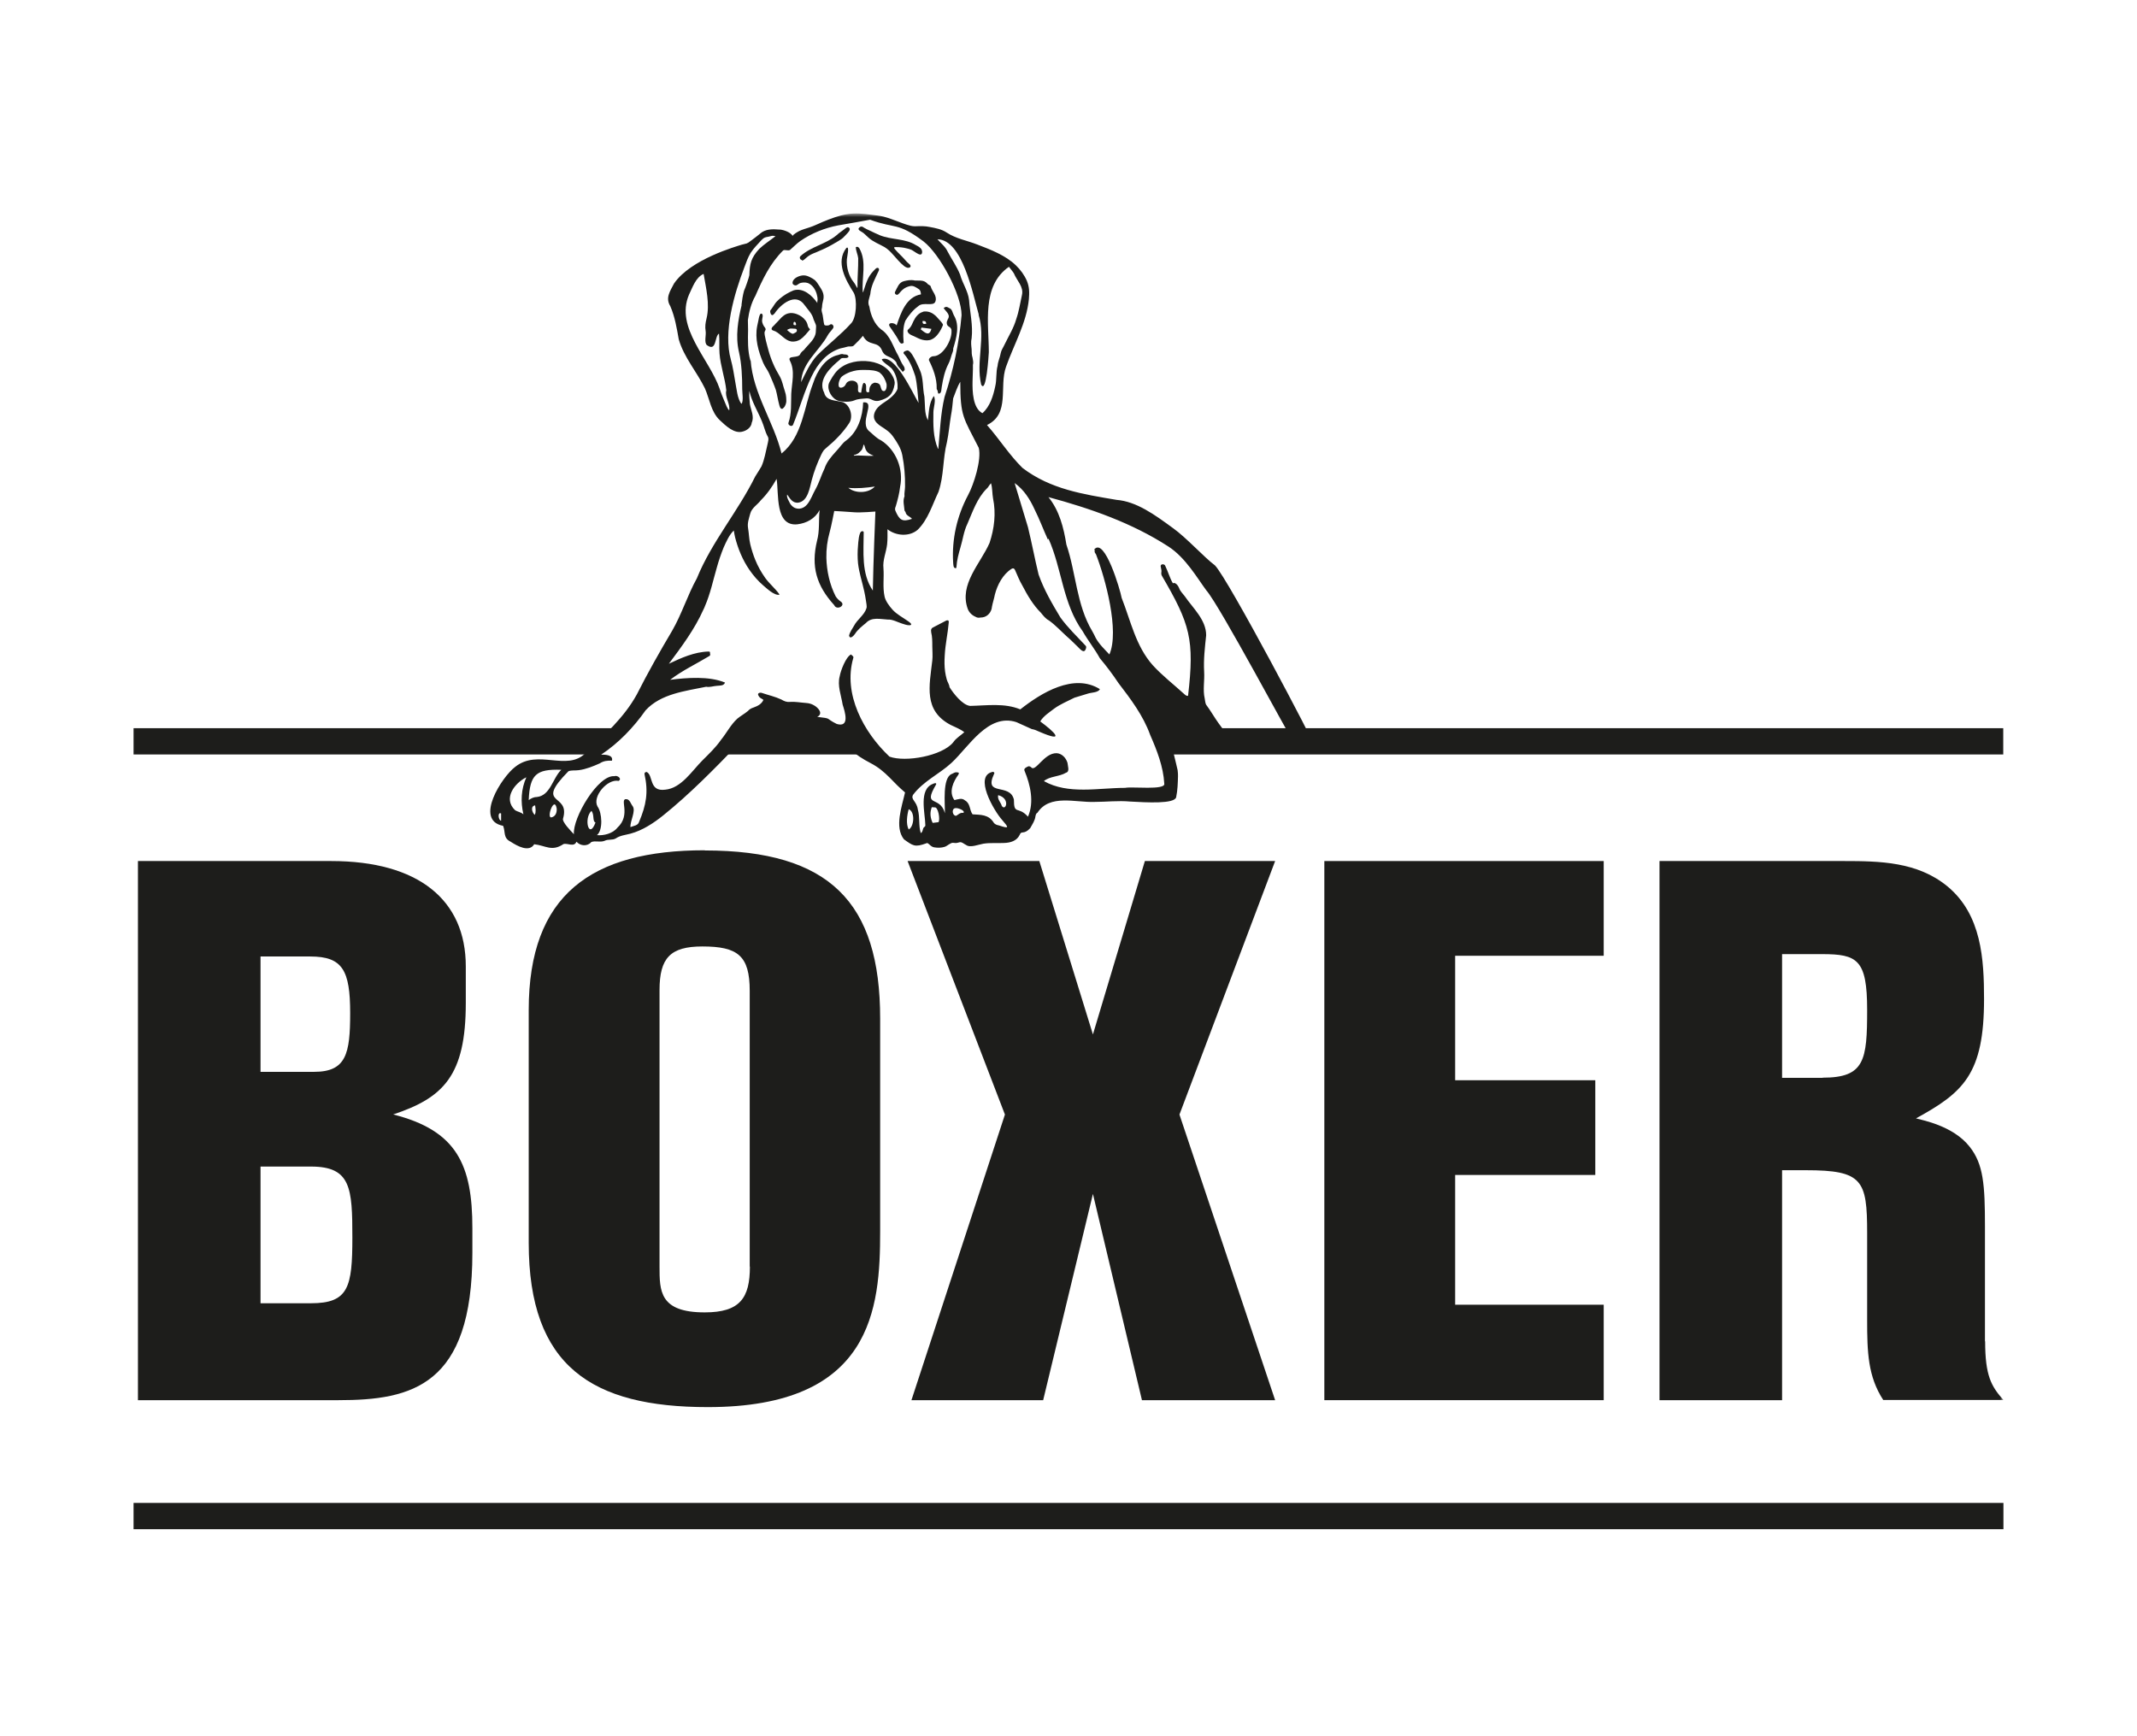
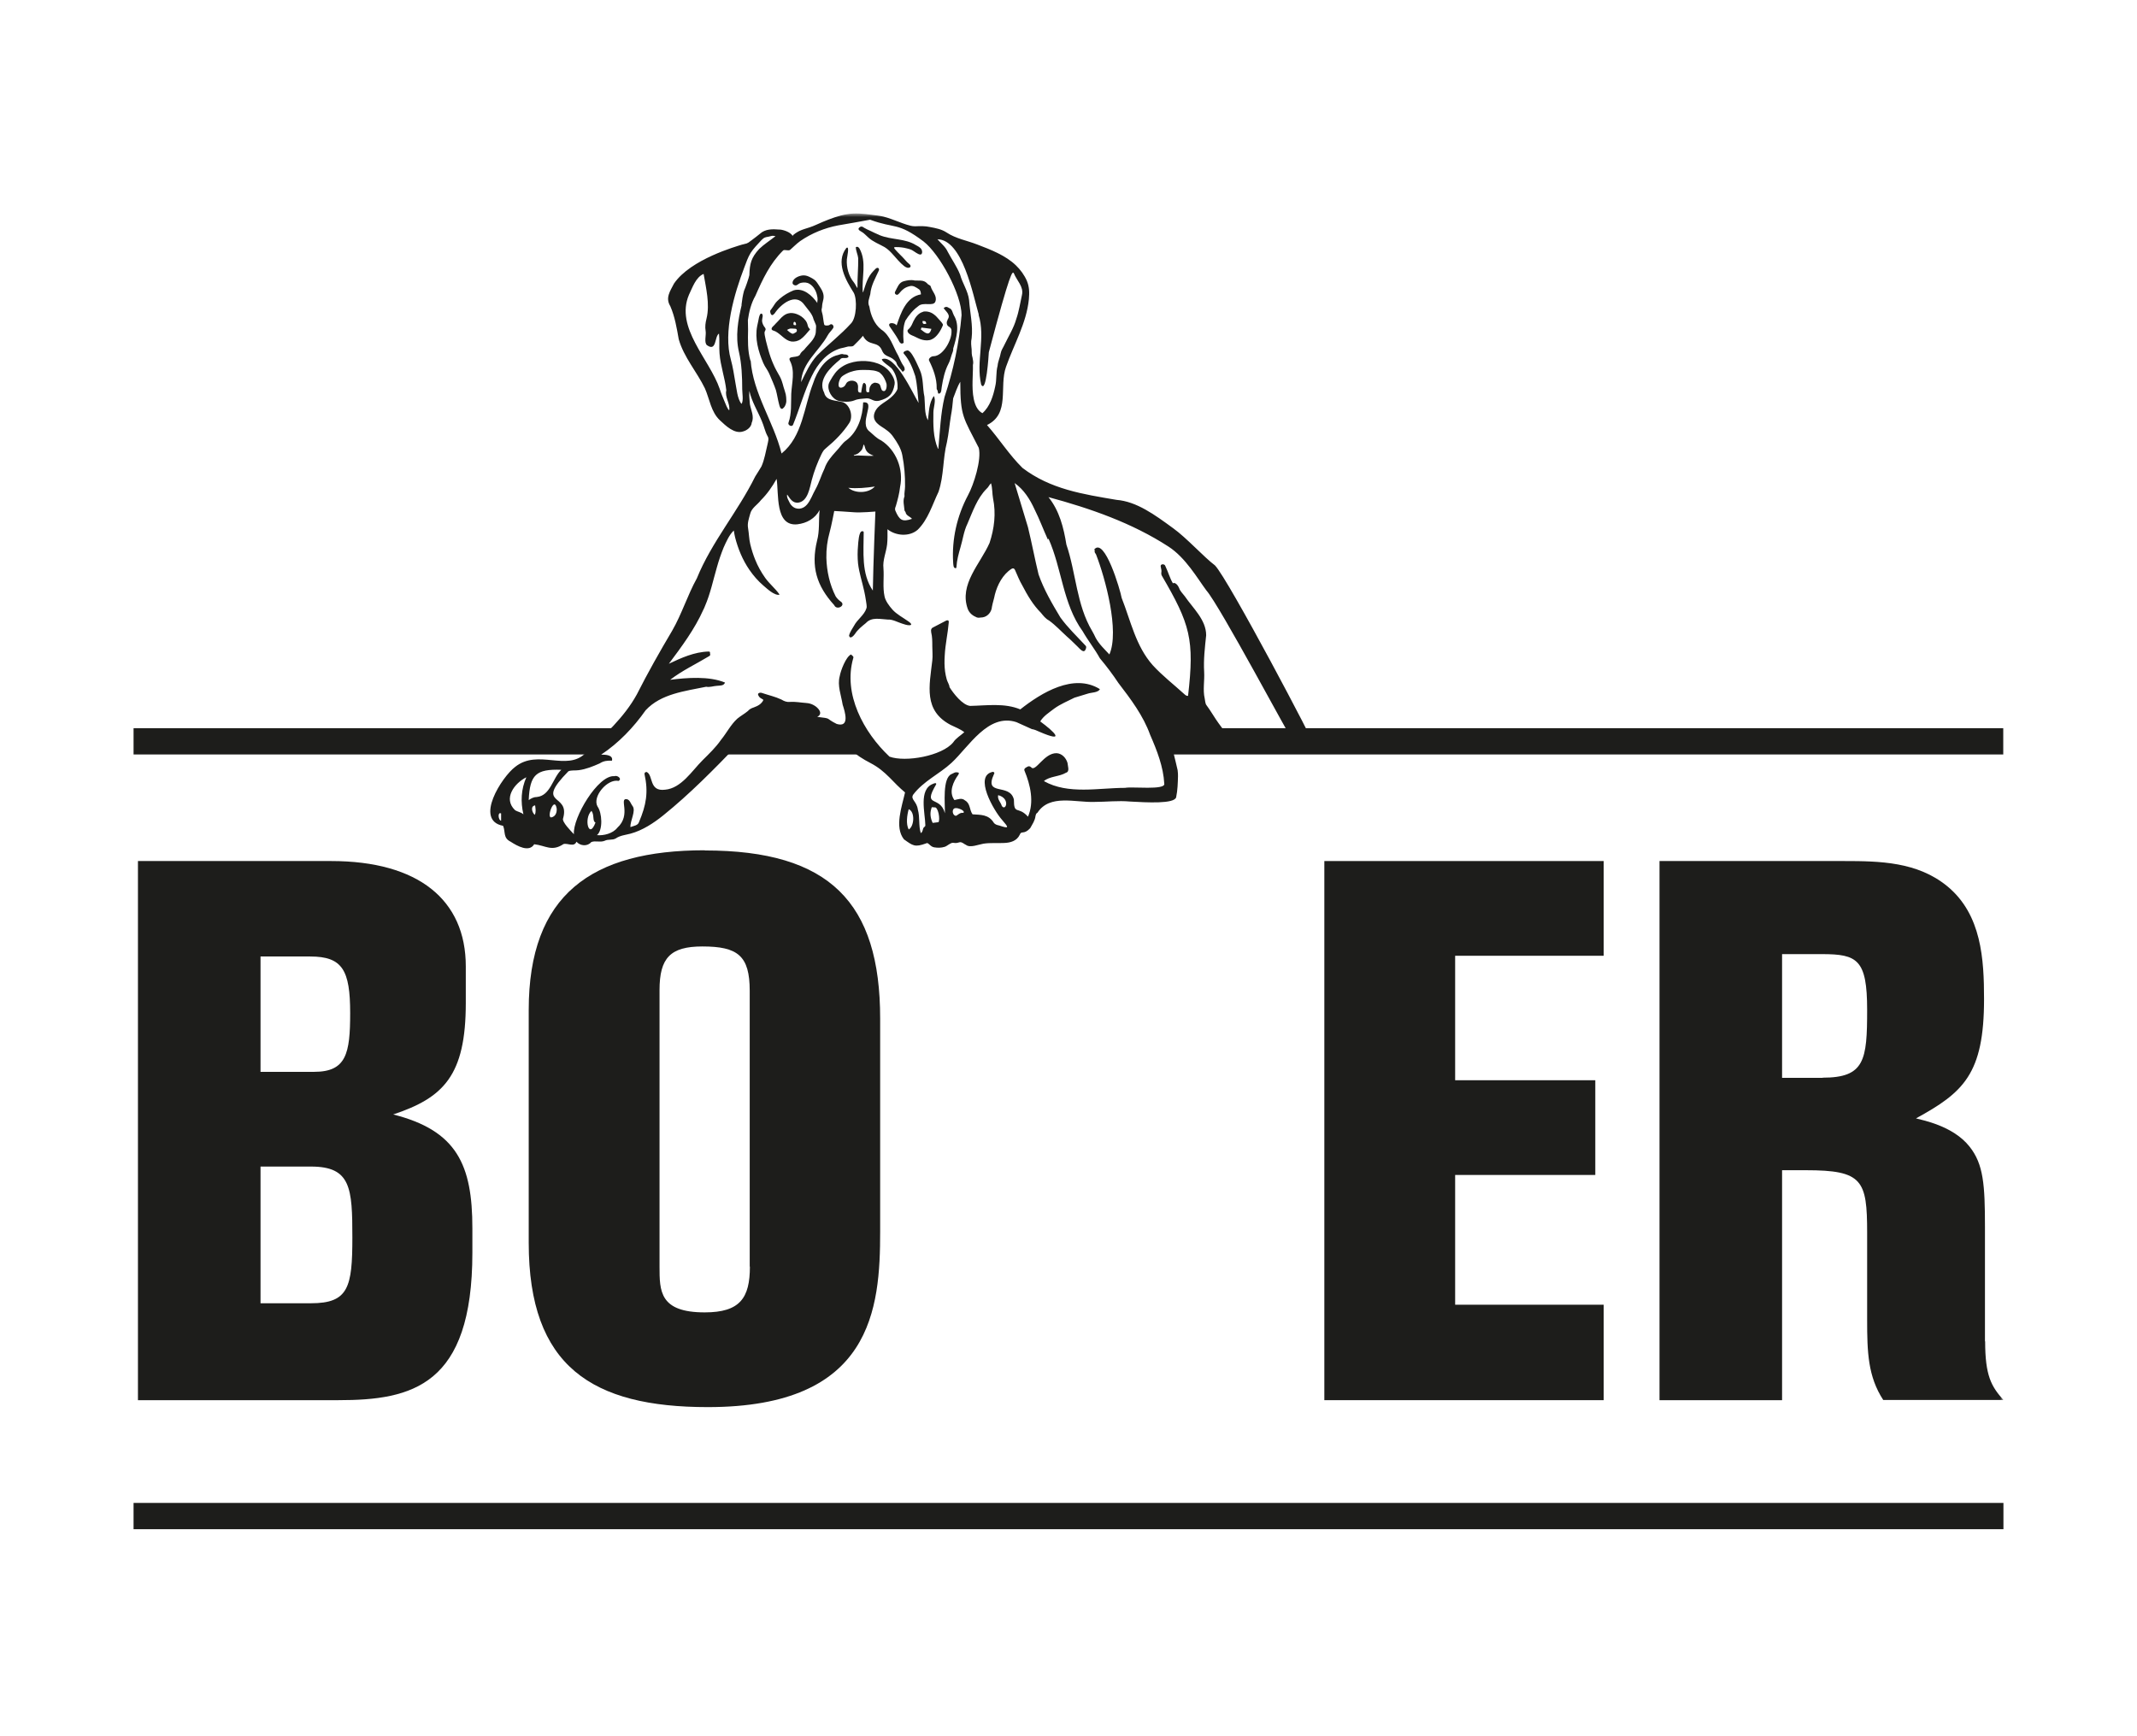
<svg xmlns="http://www.w3.org/2000/svg" width="320" height="260" viewBox="0 0 320 260" fill="none">
  <rect width="320" height="260" fill="white" />
  <mask id="mask0_17_1783" style="mask-type:luminance" maskUnits="userSpaceOnUse" x="20" y="32" width="280" height="197">
    <path d="M300 32H20V229H300V32Z" fill="white" />
  </mask>
  <g mask="url(#mask0_17_1783)">
    <path d="M297.233 200.877V183.713C297.233 177.427 297.014 174.339 294.932 171.715C292.412 168.517 287.7 167.725 286.905 167.479C294.001 163.598 297.096 160.837 297.096 149.632C297.096 143.674 296.74 136.95 291.59 132.714C287.125 129.052 281.509 128.942 276.112 128.942H248.498V209.677H266.853V175.241H270.414C278.906 175.241 279.591 176.717 279.591 184.615V197.652C279.591 202.462 279.701 206.124 282.002 209.65H300C298.165 207.6 297.261 205.988 297.261 200.85M272.934 161.411H266.853V142.881H272.825C278.112 142.881 279.591 143.674 279.591 151.217C279.591 158.76 279.235 161.384 272.934 161.384" fill="#1D1D1B" />
  </g>
  <path d="M198.311 209.677H240.143V195.383H217.898V175.951H238.883V161.767H217.898V143.127H240.143V128.942H198.311V209.677Z" fill="#1D1D1B" />
-   <path d="M171.437 128.942L163.657 154.907L155.631 128.942H135.906L150.48 166.905L136.482 209.677H156.206L163.657 178.794L170.999 209.677H190.942L176.615 166.905L190.942 128.942H171.437Z" fill="#1D1D1B" />
  <mask id="mask1_17_1783" style="mask-type:luminance" maskUnits="userSpaceOnUse" x="20" y="32" width="280" height="197">
    <path d="M300 32H20V229H300V32Z" fill="white" />
  </mask>
  <g mask="url(#mask1_17_1783)">
    <path d="M105.526 127.33C88.569 127.33 79.172 133.971 79.172 151.244V186.118C79.172 204.648 88.678 210.716 105.992 210.716C130.647 210.716 131.797 195.957 131.797 184.424V152.529C131.797 135.146 124.236 127.357 105.553 127.357M112.292 189.671C112.292 194.372 110.813 196.531 105.526 196.531C98.76 196.531 98.76 193.333 98.76 189.671V148.265C98.76 143.455 100.376 141.733 105.17 141.733C110.457 141.733 112.265 143.099 112.265 148.374V189.671H112.292Z" fill="#1D1D1B" />
    <path d="M58.846 166.904C66.406 164.39 69.749 161.083 69.749 150.205V144.712C69.749 134.763 62.653 128.942 49.586 128.942H20.657V209.677H50.682C61.694 209.677 70.735 207.518 70.735 187.594V183.931C70.735 174.448 68.434 169.282 58.818 166.877M39.012 143.236H46.463C51.285 143.236 52.435 145.286 52.435 151.708C52.435 157.776 51.86 160.509 47.038 160.509H39.012V143.236ZM46.573 195.164H39.012V174.694H46.573C52.545 174.694 52.764 177.891 52.764 185.325C52.764 192.759 52.189 195.164 46.573 195.164Z" fill="#1D1D1B" />
  </g>
  <path d="M20 109.045V112.981H87.939L88.569 112.735L92.267 109.045H20ZM110.923 109.045L107.307 112.981H132.756L128.592 109.045H110.895H110.923ZM156.699 109.045L156.946 109.209L157.11 109.045H156.726H156.699ZM175.848 109.045L174.862 111.642L175.409 112.981H299.973V109.045H175.82H175.848Z" fill="#1D1D1B" />
  <path d="M300 225.064H20V229H300V225.064Z" fill="#1D1D1B" />
  <mask id="mask2_17_1783" style="mask-type:luminance" maskUnits="userSpaceOnUse" x="20" y="32" width="280" height="197">
    <path d="M300 32H20V229H300V32Z" fill="white" />
  </mask>
  <g mask="url(#mask2_17_1783)">
-     <path d="M181.929 84.666C180.286 83.437 177.683 80.54 175.656 79.091C172.889 77.069 170.204 75.101 167.191 74.855C162.178 74.007 157.302 73.27 153.11 70.072C151.11 68.104 149.631 65.726 147.796 63.649C151.302 61.955 149.576 57.91 150.645 54.931C151.823 51.569 153.713 48.399 154.069 44.791C154.151 43.834 154.151 42.987 153.768 42.058C153.384 41.183 152.809 40.391 152.124 39.735C150.563 38.232 148.344 37.384 146.344 36.619C144.81 36.018 143.139 35.745 141.742 34.815C141.002 34.323 140.125 34.159 139.249 33.995C138.509 33.831 137.797 33.859 137.03 33.886C136.564 33.886 136.208 33.777 135.769 33.64C135.386 33.531 135.002 33.367 134.619 33.23C133.852 32.957 133.085 32.629 132.29 32.437C131.715 32.301 131.14 32.246 130.537 32.164C129.304 32 128.044 31.863 126.811 32.082C125.606 32.273 124.319 32.765 123.195 33.23C122.538 33.503 121.908 33.831 121.223 34.05C120.73 34.214 120.209 34.351 119.744 34.569C119.607 34.624 118.62 35.17 118.703 35.362C118.374 34.679 117.032 34.351 116.703 34.378C115.689 34.296 114.593 34.269 113.799 35.007C113.361 35.362 113.114 35.553 112.457 36.045C111.799 36.564 111.827 36.428 111.06 36.646C110.293 36.892 103.417 38.806 100.924 42.468C100.321 43.643 99.609 44.6 100.376 45.857C101.061 47.442 101.335 49.109 101.636 50.804C102.403 53.509 104.348 55.669 105.553 58.156C106.266 59.768 106.457 61.681 107.8 62.938C108.676 63.758 109.991 65.043 111.279 64.606C111.881 64.442 112.512 63.95 112.566 63.294C112.977 62.392 112.457 61.435 112.292 60.533C112.238 59.85 112.155 59.222 112.21 58.538C112.566 60.151 113.443 61.517 114.073 63.048C114.402 63.786 114.539 64.578 114.922 65.289C115.196 65.672 115.004 66.136 114.922 66.573C114.648 67.667 114.484 68.815 114.018 69.853C113.717 70.373 113.388 70.865 113.087 71.356C110.484 76.631 106.567 81.141 104.348 86.607C102.951 89.121 102.102 91.936 100.65 94.451C98.787 97.594 97.006 100.737 95.362 103.989C93.472 107.433 90.486 110.111 87.665 112.79C84.87 115.578 80.569 112.107 77.145 114.84C75.173 116.315 70.954 122.848 75.337 123.667C75.721 124.624 75.31 125.471 76.46 126.045C77.474 126.701 79.227 127.685 79.994 126.428C81.72 126.619 82.624 127.576 84.377 126.401C84.98 126.209 85.966 126.92 86.322 126.045C86.898 126.701 87.966 126.783 88.541 126.1C89.144 125.854 89.884 126.182 90.541 125.909C91.061 125.635 91.719 125.854 92.212 125.553C92.842 125.116 93.664 125.034 94.404 124.843C96.239 124.351 97.91 123.23 99.307 122.11C103.307 118.885 106.896 115.222 110.457 111.533C110.703 111.287 111.251 111.123 111.58 110.986C111.991 110.795 112.429 110.631 112.84 110.494C113.744 110.166 114.648 110.713 115.58 110.521C119.525 109.701 124.401 108.964 127.332 112.134C128.181 113.063 129.25 113.692 130.345 114.266C131.496 114.867 132.318 115.55 133.222 116.452C133.961 117.217 134.701 117.983 135.523 118.666C135.057 120.77 133.907 123.859 135.359 125.69C136.701 126.646 136.975 126.92 138.701 126.291C139.002 126.073 139.276 126.81 139.906 126.892C140.427 126.974 140.947 126.974 141.468 126.81C141.878 126.674 142.289 126.209 142.7 126.209C142.865 126.209 143.029 126.264 143.193 126.237C143.358 126.237 143.522 126.155 143.714 126.127C144.097 126.073 144.344 126.401 144.673 126.537C145.275 127.002 146.563 126.455 147.248 126.346C148.261 126.182 149.302 126.291 150.343 126.237C151.302 126.209 152.261 125.936 152.699 125.007C152.946 124.323 153.302 125.061 154.261 124.023C154.59 123.421 154.973 122.902 155.055 122.219C155.11 122 155.137 121.809 155.357 121.7C157.192 118.885 161.027 120.196 163.876 120.087C165.657 120.087 167.438 119.868 169.218 120.032C171.684 120.169 175.903 120.415 176.122 119.377C176.341 118.338 176.368 117.245 176.396 116.261C176.396 115.96 176.396 115.742 176.341 115.332C175.985 113.61 175.437 112.216 175.875 112.052C176.341 111.806 176.341 111.943 176.834 111.888C178.149 111.669 177.19 112.052 178.478 111.724C179.738 111.642 179.957 112.025 181.244 112.052C181.738 111.997 186.559 112.844 188.038 112.872C188.34 112.79 188.614 112.517 188.394 112.216C188.23 112.025 188.066 111.724 187.764 111.833C186.34 112.189 187.134 112.079 186.121 111.779C185.71 111.615 184.888 111.314 184.724 110.904C184.614 110.685 184.477 110.521 184.285 110.412C183.409 109.701 183.135 109.182 182.477 108.308C182.587 108.472 181.875 107.433 182.149 107.843C181.573 106.996 181.327 106.504 180.642 105.575C180.477 105.356 180.45 104.864 180.395 104.591C180.094 103.306 180.395 101.94 180.313 100.6C180.204 98.742 180.423 96.965 180.614 95.134C180.614 92.811 178.642 91.089 177.409 89.285C177.108 88.875 176.724 88.547 176.56 88.055C176.45 87.755 176.012 87.126 175.629 87.345C175.163 86.552 174.916 85.623 174.505 84.776C174.423 84.393 173.656 84.393 173.821 84.912C173.875 85.186 173.958 85.459 173.903 85.732C173.875 85.896 173.903 86.088 173.985 86.224C178.204 93.467 178.889 95.735 177.902 104.208C177.628 104.235 177.491 104.071 177.3 103.907C175.738 102.486 174.04 101.174 172.615 99.616C170.068 96.747 169.328 93.002 167.958 89.531C167.766 88.411 165.41 80.348 163.849 82.289C163.876 82.343 163.959 82.398 163.931 82.453C163.849 82.699 164.013 82.835 164.123 83.027C165.52 86.607 167.657 94.506 166.123 98.004C165.383 97.211 164.589 96.473 164.068 95.517C163.904 95.162 163.739 94.834 163.548 94.506C161.192 90.57 161.137 85.814 159.685 81.551C159.274 79.009 158.644 76.495 157 74.445C163.274 76.139 169.492 78.298 174.971 81.851C177.546 83.519 179.299 86.607 180.642 88.411C182.669 90.707 193.326 110.795 193.599 110.904C194.723 111.314 195.846 111.013 196.832 111.724C197.243 111.997 183.902 86.662 181.929 84.666ZM75.036 122.902C74.625 122.875 74.46 121.536 75.036 121.809V122.902ZM78.405 121.973C78.049 121.618 77.529 121.59 77.118 121.317C75.31 119.595 77.008 117.299 78.816 116.397C78.022 118.201 77.939 120.06 78.378 121.946M146.536 47.141C147.604 50.585 146.125 54.111 146.919 57.582C147.686 59.085 148.042 53.209 148.07 52.744C148.07 48.426 146.946 42.823 151.083 39.953C151.357 40.336 151.604 40.582 151.823 40.937C152.261 42.031 153.329 42.932 153.028 44.19C152.754 45.392 152.59 46.595 152.179 47.77C151.795 49.136 151.028 50.339 150.426 51.596C150.234 52.034 149.932 52.416 149.85 52.881C149.741 53.537 149.439 54.111 149.385 54.767C149.111 55.778 149.275 56.844 149.028 57.855C148.727 59.304 148.234 60.889 147.111 61.873C145.659 61.135 145.604 58.566 145.632 57.117C145.632 56.297 145.714 55.477 145.686 54.657C145.796 54.275 145.686 53.919 145.632 53.564C145.495 53.154 145.495 52.717 145.495 52.307C145.44 51.76 145.358 51.214 145.495 50.64C145.714 48.727 145.248 46.841 145.111 44.928C144.947 43.561 144.125 42.441 143.769 41.129C143.276 39.899 142.509 38.833 141.906 37.685C141.577 36.947 140.892 36.428 140.372 35.827C144.152 35.908 145.686 44.108 146.563 47.114M109.224 61.463C108.923 61.299 108.649 60.451 108.484 60.096C108.238 59.495 107.964 58.866 107.772 58.238C106.238 53.755 101.061 49.082 103.17 44.135C103.69 43.069 104.184 41.511 105.362 41.019C105.718 43.124 106.32 45.556 105.8 47.688C105.635 48.344 105.553 48.918 105.663 49.574C105.772 50.148 105.389 51.35 105.882 51.706C107.334 52.717 106.978 50.366 107.663 49.956C107.772 50.94 107.663 51.952 107.745 52.935C107.882 54.794 108.567 56.625 108.758 58.456C108.512 59.468 109.361 60.452 109.197 61.435M111.06 45.666C110.512 47.961 110.101 50.366 110.649 52.69C111.06 54.466 111.142 56.461 111.142 58.292C111.142 58.812 111.361 60.069 111.032 60.479C110.402 59.741 110.293 58.128 110.101 57.199C109.909 56.078 109.745 54.958 109.443 53.865C108.265 49.738 109.936 43.998 111.471 40.008C111.744 39.27 111.991 38.559 112.402 37.876C112.84 37.193 113.443 36.592 113.991 35.99C114.155 35.827 114.32 35.663 114.511 35.581C114.758 35.471 115.059 35.471 115.306 35.389C115.443 35.362 115.58 35.307 115.717 35.307C115.771 35.307 116.1 35.362 116.128 35.362C115.306 36.018 114.429 36.564 113.689 37.275C112.484 38.587 112.265 39.461 112.21 41.211C112.155 41.566 111.58 43.206 111.416 43.534C111.224 44.217 111.114 44.955 111.032 45.666M112.375 54.029C111.936 52.526 111.991 50.913 112.018 49.383C112.018 48.891 111.991 48.426 111.991 47.934C112.155 46.704 112.484 45.392 113.114 44.299C114.21 41.785 115.306 39.461 117.251 37.521C117.47 37.302 118.018 37.63 118.319 37.412C118.62 37.166 119.251 36.51 119.826 36.1C121.524 34.925 123.497 34.132 125.524 33.749C127.113 33.476 128.674 33.203 130.291 32.902C134.044 34.296 134.372 33.203 138.29 36.154C140.728 38.04 143.988 44.108 143.988 47.196C143.632 51.35 142.755 55.477 141.44 59.44C140.837 61.982 140.755 64.606 140.509 67.202H140.454C139.714 65.48 139.742 63.594 139.769 61.736C139.769 61.08 140.207 59.85 139.824 59.304C139.084 60.397 139.112 61.681 138.947 62.938C138.399 61.955 138.536 60.533 138.427 59.413C138.125 58.074 138.317 56.653 137.715 55.341C137.441 54.794 136.427 52.198 135.769 52.498C135.496 52.553 135.085 52.772 135.413 53.045C136.208 53.974 136.674 55.149 137.057 56.325C137.358 57.636 137.413 59.003 137.55 60.342C136.674 58.866 134.016 53.017 132.071 53.783C131.907 54.056 133.304 54.931 133.496 55.149C134.071 55.833 134.345 56.734 134.4 57.609C134.4 57.8 134.4 57.992 134.4 58.183C134.345 58.429 134.181 58.675 134.016 58.894C133.715 59.276 133.331 59.604 132.92 59.905C132.427 60.26 131.879 60.561 131.469 60.998C131.058 61.435 130.756 62.064 130.893 62.638C131.03 63.184 131.496 63.567 131.962 63.868C132.647 64.305 133.277 64.715 133.742 65.398C134.345 66.246 134.92 67.147 135.112 68.159C135.413 69.717 135.55 71.302 135.523 72.86C135.523 73.352 135.386 73.844 135.441 74.335C135.167 74.991 135.386 75.729 135.441 76.413C135.441 76.522 135.578 76.604 135.605 76.713C135.687 77.233 136.29 77.342 136.564 77.697C135.085 78.216 134.674 77.861 134.071 76.467C133.961 76.221 134.071 75.975 134.153 75.757C134.427 74.827 134.674 73.871 134.783 72.914C135.331 70.29 134.208 67.394 131.934 65.945C131.277 65.644 130.811 65.125 130.263 64.66C128.455 63.376 131.304 60.041 129.25 60.26C129.195 62.365 128.455 64.66 126.729 65.945C126.127 66.355 125.716 67.066 125.195 67.585C124.51 68.35 123.798 69.143 123.469 70.154C122.976 71.165 122.675 72.258 122.127 73.242C121.689 74.007 121.415 74.882 120.839 75.565C120.237 76.276 119.223 76.44 118.538 75.702C118.347 75.511 118.21 75.237 118.1 74.991C117.963 74.718 117.771 74.363 117.881 74.062C118.292 74.663 118.703 75.401 119.579 75.265C121.004 75.019 121.25 72.996 121.552 71.903C121.908 70.564 122.401 69.279 123.004 68.022C123.113 67.803 123.223 67.612 123.36 67.421C123.469 67.284 123.634 67.175 123.771 67.038C125.058 65.972 126.264 64.742 127.168 63.349C127.798 62.392 127.332 60.67 126.236 60.233C125.223 59.932 123.716 60.096 123.415 58.812C122.374 56.844 124.401 54.985 125.798 53.837C126.072 53.373 126.784 53.837 127.058 53.427C127.003 53.072 126.62 53.072 126.346 53.072C126.044 52.935 125.798 53.072 125.524 53.154C123.579 53.564 122.346 55.587 121.771 57.363C120.374 60.943 120.209 65.344 117.032 67.913C115.854 63.157 112.758 58.921 112.402 53.947M131.003 72.86C130.044 73.898 128.072 73.925 127.031 73.051C128.346 73.188 129.661 73.051 131.003 72.86ZM127.825 68.159C128.537 67.995 128.674 67.749 128.948 67.475C129.222 67.202 129.222 66.792 129.332 66.546C129.661 66.929 129.332 67.721 130.838 68.241C130.017 68.35 128.674 68.131 127.88 68.241V68.186M80.076 122.028C79.665 121.672 79.391 120.716 80.131 120.606C80.186 121.098 80.296 121.563 80.076 122.028ZM80.405 119.349C79.939 119.349 79.556 119.541 79.172 119.814C79.337 116.015 80.268 115.14 84.049 115.277C82.761 116.507 82.432 119.131 80.405 119.349ZM82.542 122.41C81.802 122.438 83.035 119.103 83.364 121.098C83.391 121.645 83.227 122.274 82.542 122.41ZM88.569 121.426C89.034 122.028 88.678 122.984 89.171 123.175C88.185 125.827 87.363 122.547 88.569 121.426ZM136.071 124.214C135.633 123.394 135.824 122.055 136.071 121.18C137.057 121.563 136.893 123.777 136.071 124.214ZM140.536 123.121C140.235 123.148 139.961 123.203 139.66 123.23C139.331 122.547 139.221 121.782 139.468 121.071C139.495 120.743 139.742 120.934 139.933 120.907C140.481 120.743 140.837 122.793 140.509 123.148M144.262 121.727C143.577 121.618 143.303 122.328 143.002 122.137C142.563 121.946 142.509 121.016 143.111 121.016C143.385 120.962 144.591 121.372 144.262 121.727ZM157 80.649C159.027 85.186 159.137 90.406 162.123 94.533C162.918 95.927 163.931 97.184 164.698 98.578C165.684 99.753 166.616 100.983 167.465 102.267C169.328 104.7 171.191 107.16 172.232 110.057C173.245 112.38 174.204 114.812 174.341 117.354C174.56 118.365 169.437 117.764 168.479 117.983C164.479 117.983 159.959 119.021 156.315 116.971C157.165 116.233 158.644 116.315 159.63 115.714C160.233 115.55 159.877 114.676 159.849 114.238C159.63 113.5 159.027 112.844 158.233 112.79C156.315 112.735 155.055 115.714 154.398 114.894C154.069 114.621 153.905 114.785 153.576 114.976C153.412 115.086 153.329 115.25 153.412 115.414C154.288 117.518 154.891 120.114 153.932 122.301C152.453 120.634 151.823 122.137 151.823 119.732C151.22 117.19 147.275 119.322 148.837 115.933C148.946 115.742 148.919 115.66 148.7 115.578C145.714 116.124 148.864 121.454 150.042 122.766C151.028 123.913 151.22 124.159 149.604 123.613C149.302 123.558 148.974 123.449 148.809 123.203C148.042 121.946 146.837 122.028 145.632 121.946C145.138 121.262 145.33 120.333 144.508 119.868C144.015 119.431 143.467 119.704 142.919 119.814C142.015 118.611 142.755 117.026 143.522 115.988C143.632 115.714 143.604 115.687 143.303 115.66C142.947 115.605 142.81 115.796 142.509 115.906C141.084 116.479 141.522 120.415 141.495 121.782C140.755 119.021 138.071 121.044 140.18 117.463C140.262 117.163 139.879 117.299 139.714 117.381C137.523 118.201 138.536 121.754 138.564 123.585C138.564 123.695 138.536 123.749 138.454 123.804C138.071 124.05 138.29 124.515 137.879 124.761C137.523 123.613 137.769 122.383 137.441 121.235C137.276 119.978 136.317 119.732 136.728 119.021C138.262 116.971 140.646 115.933 142.481 114.238C145.056 111.861 147.96 106.75 152.206 108.144C152.973 108.472 153.74 108.854 154.507 109.182C154.891 109.237 155.247 109.401 155.603 109.565C159.712 111.341 157.85 109.565 155.768 108.034C156.261 107.214 157.11 106.695 157.85 106.121C158.781 105.438 159.877 105.001 160.89 104.481C161.548 104.29 162.205 104.071 162.863 103.88C163.383 103.689 164.452 103.743 164.698 103.197C160.781 100.764 155.932 103.743 152.782 106.23C150.398 105.247 147.796 105.656 145.275 105.711C144.125 105.602 142.755 103.825 142.18 102.896C142.18 102.568 141.851 102.076 141.769 101.748C141.659 101.366 141.577 100.956 141.522 100.573C141.413 99.78 141.413 98.96 141.468 98.141C141.55 96.473 141.933 94.861 142.07 93.194C142.07 93.112 142.07 93.03 142.043 92.975C141.961 92.838 141.742 92.893 141.605 92.975C141.002 93.303 140.372 93.604 139.769 93.932C139.66 93.986 139.55 94.041 139.495 94.15C139.386 94.287 139.413 94.506 139.44 94.697C139.605 95.353 139.605 96.063 139.605 96.774C139.605 97.457 139.687 98.222 139.605 98.906C139.166 102.732 138.262 106.394 142.344 108.554C143.056 108.909 143.769 109.155 144.399 109.647C143.824 110.166 143.166 110.521 142.728 111.177C141.057 113.2 135.605 114.184 133.194 113.309C129.332 109.674 126.209 103.935 127.77 98.55C127.88 98.277 127.579 98.195 127.442 98.004C126.675 98.332 125.88 100.436 125.743 101.256C125.36 102.65 125.962 104.126 126.181 105.52C126.51 106.558 127.305 108.991 125.305 108.417C123.469 107.515 124.702 107.624 122.374 107.351C123.36 106.859 122.483 105.93 121.853 105.602C121.524 105.411 121.141 105.301 120.73 105.274C119.908 105.219 119.114 105.055 118.292 105.11C117.799 105.165 117.415 105.001 117.004 104.755C116.073 104.317 115.059 104.099 114.1 103.771C113.799 103.661 113.333 103.798 113.58 104.181C113.826 104.618 113.991 104.536 114.32 104.809C114.046 105.411 113.498 105.711 112.895 105.93C112.566 106.039 112.238 106.176 111.991 106.476C111.498 106.886 110.895 107.214 110.402 107.624C109.416 108.526 108.813 109.756 107.964 110.795C107.17 111.943 106.183 112.872 105.197 113.856C103.608 115.441 102.019 118.037 99.609 118.256C97.143 118.584 97.855 116.097 96.842 115.605C96.623 115.605 96.486 115.714 96.513 115.933C97.116 118.639 96.76 120.579 95.691 123.094C95.527 123.64 94.869 123.667 94.404 123.859C94.349 122.902 95.253 121.454 94.732 120.716C94.459 120.388 94.322 119.759 93.856 119.677C92.623 119.513 94.595 122 92.431 123.968C91.774 124.815 90.377 125.171 89.391 125.061C90.322 124.296 90.157 121.7 89.473 120.77C88.651 119.295 90.952 116.589 92.623 116.944C93.198 116.643 92.459 116.042 91.993 116.233C89.555 116.015 85.72 122.492 85.939 124.925C85.555 124.515 84.076 123.039 84.323 122.547C85.418 118.666 79.912 120.798 85.117 115.496C85.583 115.304 86.158 115.414 86.678 115.332C87.747 115.195 88.815 114.758 89.801 114.32C90.377 113.938 90.979 113.883 91.637 113.91C91.856 113.036 90.651 113.008 90.02 113.008C92.65 111.259 94.869 108.936 96.677 106.367C98.979 103.88 102.595 103.497 105.745 102.841C106.293 102.951 106.813 102.732 107.334 102.705C107.8 102.65 108.375 102.732 108.567 102.213C106.183 101.229 102.896 101.475 100.348 101.803C102.156 100.409 104.211 99.452 106.156 98.277C106.375 98.195 106.375 98.031 106.32 97.84C106.32 97.594 106.32 97.594 106.101 97.567C103.992 97.621 101.992 98.523 100.157 99.398C102.074 96.829 104.019 94.232 105.334 91.281C105.416 91.117 105.498 90.953 105.553 90.789C106.375 88.903 106.786 86.88 107.361 84.912C107.635 83.929 107.964 82.972 108.348 82.015C108.731 81.168 109.197 80.075 109.882 79.446C109.936 79.774 109.991 80.13 110.073 80.458C110.512 82.179 111.197 83.847 112.21 85.322C112.813 86.197 113.498 86.99 114.292 87.673C114.813 88.11 115.936 89.203 116.703 89.067C116.703 89.039 116.703 88.985 116.675 88.957C116.073 88.11 115.224 87.427 114.593 86.552C113.991 85.705 113.47 84.776 113.087 83.819C112.785 83.081 112.539 82.289 112.347 81.496C112.155 80.704 112.155 79.884 112.018 79.091C111.881 78.326 112.155 77.615 112.347 76.905C112.566 76.057 113.416 75.593 113.936 74.909C114.895 73.953 115.634 72.887 116.292 71.712C116.648 73.925 116.018 78.845 119.388 78.517C120.785 78.353 122.045 77.67 122.73 76.385C122.565 77.943 122.757 79.474 122.346 80.977C121.415 84.858 122.264 87.7 124.921 90.625C125.277 91.445 126.647 90.707 125.962 90.133C125.634 89.914 125.36 89.641 125.14 89.313C124.236 87.536 123.798 85.541 123.743 83.546C123.716 82.234 123.88 80.95 124.236 79.692C124.483 78.818 124.921 76.522 124.921 76.522C124.921 76.522 126.976 76.631 127.907 76.713C128.839 76.795 131.085 76.604 131.085 76.604C131.085 76.604 130.756 84.502 130.701 88.438C128.948 85.869 129.332 82.644 129.332 79.72C129.332 79.583 129.222 79.528 129.085 79.556C128.592 79.556 128.51 81.359 128.483 81.715C128.4 82.589 128.4 83.491 128.483 84.366C128.647 85.787 129.113 87.154 129.414 88.547C129.496 88.985 129.606 89.422 129.661 89.887C129.688 90.215 129.852 90.789 129.743 91.089C129.414 92.128 128.373 92.756 127.88 93.713C127.606 94.178 127.25 94.669 127.14 95.189C127.277 95.79 127.825 95.216 128.017 94.943C128.428 94.287 129.058 93.795 129.661 93.303C130.537 92.346 131.825 92.729 132.975 92.784C133.633 92.729 134.455 93.194 135.085 93.385C135.413 93.494 135.797 93.631 136.153 93.631C136.756 93.631 136.29 93.221 135.989 93.03C135.222 92.483 134.263 91.991 133.633 91.281C133.167 90.761 132.592 89.996 132.455 89.313C132.153 87.946 132.4 86.498 132.29 85.104C132.153 83.874 132.701 82.726 132.838 81.523C132.92 80.758 132.893 80.048 132.893 79.255C134.153 80.266 136.18 80.403 137.413 79.337C138.975 77.806 139.605 75.593 140.536 73.652C141.358 71.247 141.166 68.651 141.796 66.218C142.07 64.906 142.18 63.54 142.399 62.228C142.563 61.381 142.646 60.533 142.728 59.659C143.056 58.839 143.33 57.937 143.796 57.172C143.796 62.392 144.262 62.529 146.563 67.066C147.001 68.842 145.823 72.559 144.947 74.171C143.303 77.26 142.509 80.758 142.728 84.229C142.755 84.502 142.728 85.158 143.139 85.076C143.193 85.076 143.221 84.967 143.221 84.912C143.276 83.901 143.55 82.917 143.824 81.961C144.18 80.785 144.317 79.556 144.865 78.435C145.659 76.604 146.316 74.609 147.741 73.188C148.015 72.969 148.124 72.614 148.398 72.368C148.618 73.078 148.563 73.871 148.7 74.636C149.165 76.877 148.892 79.146 148.179 81.305C146.81 84.421 143.577 87.509 144.919 91.198C145.166 91.827 145.659 92.21 146.262 92.456C146.536 92.565 146.81 92.456 147.111 92.456C147.905 92.346 148.481 91.636 148.535 90.871C148.645 90.269 148.864 89.641 148.974 89.039C149.357 87.564 150.152 86.033 151.467 85.186C151.686 85.049 151.878 85.104 151.987 85.35C152.343 86.142 152.645 86.935 153.083 87.673C153.85 89.149 154.699 90.597 155.877 91.772C156.233 92.21 156.562 92.647 157.082 92.92C158.069 93.631 158.891 94.533 159.767 95.326C160.315 95.79 160.808 96.309 161.329 96.801C161.712 97.157 162.342 98.031 162.616 97.102C162.671 96.911 162.671 96.774 162.507 96.637C161.246 95.271 159.877 93.986 158.781 92.456C157.548 90.406 156.315 88.302 155.521 86.033C154.946 83.683 154.507 81.305 153.932 78.954C153.275 76.741 152.59 74.554 151.932 72.34C153.302 73.297 154.233 74.773 154.918 76.276C155.658 77.752 156.233 79.31 156.918 80.813M150.015 120.688C149.85 120.114 149.33 119.732 149.467 119.076C151.357 119.568 150.59 121.563 150.015 120.688Z" fill="#1D1D1B" />
+     <path d="M181.929 84.666C180.286 83.437 177.683 80.54 175.656 79.091C172.889 77.069 170.204 75.101 167.191 74.855C162.178 74.007 157.302 73.27 153.11 70.072C151.11 68.104 149.631 65.726 147.796 63.649C151.302 61.955 149.576 57.91 150.645 54.931C151.823 51.569 153.713 48.399 154.069 44.791C154.151 43.834 154.151 42.987 153.768 42.058C153.384 41.183 152.809 40.391 152.124 39.735C150.563 38.232 148.344 37.384 146.344 36.619C144.81 36.018 143.139 35.745 141.742 34.815C141.002 34.323 140.125 34.159 139.249 33.995C138.509 33.831 137.797 33.859 137.03 33.886C136.564 33.886 136.208 33.777 135.769 33.64C135.386 33.531 135.002 33.367 134.619 33.23C133.852 32.957 133.085 32.629 132.29 32.437C131.715 32.301 131.14 32.246 130.537 32.164C129.304 32 128.044 31.863 126.811 32.082C125.606 32.273 124.319 32.765 123.195 33.23C122.538 33.503 121.908 33.831 121.223 34.05C120.73 34.214 120.209 34.351 119.744 34.569C119.607 34.624 118.62 35.17 118.703 35.362C118.374 34.679 117.032 34.351 116.703 34.378C115.689 34.296 114.593 34.269 113.799 35.007C113.361 35.362 113.114 35.553 112.457 36.045C111.799 36.564 111.827 36.428 111.06 36.646C110.293 36.892 103.417 38.806 100.924 42.468C100.321 43.643 99.609 44.6 100.376 45.857C101.061 47.442 101.335 49.109 101.636 50.804C102.403 53.509 104.348 55.669 105.553 58.156C106.266 59.768 106.457 61.681 107.8 62.938C108.676 63.758 109.991 65.043 111.279 64.606C111.881 64.442 112.512 63.95 112.566 63.294C112.977 62.392 112.457 61.435 112.292 60.533C112.238 59.85 112.155 59.222 112.21 58.538C112.566 60.151 113.443 61.517 114.073 63.048C114.402 63.786 114.539 64.578 114.922 65.289C115.196 65.672 115.004 66.136 114.922 66.573C114.648 67.667 114.484 68.815 114.018 69.853C113.717 70.373 113.388 70.865 113.087 71.356C110.484 76.631 106.567 81.141 104.348 86.607C102.951 89.121 102.102 91.936 100.65 94.451C98.787 97.594 97.006 100.737 95.362 103.989C93.472 107.433 90.486 110.111 87.665 112.79C84.87 115.578 80.569 112.107 77.145 114.84C75.173 116.315 70.954 122.848 75.337 123.667C75.721 124.624 75.31 125.471 76.46 126.045C77.474 126.701 79.227 127.685 79.994 126.428C81.72 126.619 82.624 127.576 84.377 126.401C84.98 126.209 85.966 126.92 86.322 126.045C86.898 126.701 87.966 126.783 88.541 126.1C89.144 125.854 89.884 126.182 90.541 125.909C91.061 125.635 91.719 125.854 92.212 125.553C92.842 125.116 93.664 125.034 94.404 124.843C96.239 124.351 97.91 123.23 99.307 122.11C103.307 118.885 106.896 115.222 110.457 111.533C110.703 111.287 111.251 111.123 111.58 110.986C111.991 110.795 112.429 110.631 112.84 110.494C113.744 110.166 114.648 110.713 115.58 110.521C119.525 109.701 124.401 108.964 127.332 112.134C128.181 113.063 129.25 113.692 130.345 114.266C131.496 114.867 132.318 115.55 133.222 116.452C133.961 117.217 134.701 117.983 135.523 118.666C135.057 120.77 133.907 123.859 135.359 125.69C136.701 126.646 136.975 126.92 138.701 126.291C139.002 126.073 139.276 126.81 139.906 126.892C140.427 126.974 140.947 126.974 141.468 126.81C141.878 126.674 142.289 126.209 142.7 126.209C142.865 126.209 143.029 126.264 143.193 126.237C143.358 126.237 143.522 126.155 143.714 126.127C144.097 126.073 144.344 126.401 144.673 126.537C145.275 127.002 146.563 126.455 147.248 126.346C148.261 126.182 149.302 126.291 150.343 126.237C151.302 126.209 152.261 125.936 152.699 125.007C152.946 124.323 153.302 125.061 154.261 124.023C154.59 123.421 154.973 122.902 155.055 122.219C155.11 122 155.137 121.809 155.357 121.7C157.192 118.885 161.027 120.196 163.876 120.087C165.657 120.087 167.438 119.868 169.218 120.032C171.684 120.169 175.903 120.415 176.122 119.377C176.341 118.338 176.368 117.245 176.396 116.261C176.396 115.96 176.396 115.742 176.341 115.332C175.985 113.61 175.437 112.216 175.875 112.052C176.341 111.806 176.341 111.943 176.834 111.888C178.149 111.669 177.19 112.052 178.478 111.724C179.738 111.642 179.957 112.025 181.244 112.052C181.738 111.997 186.559 112.844 188.038 112.872C188.34 112.79 188.614 112.517 188.394 112.216C188.23 112.025 188.066 111.724 187.764 111.833C186.34 112.189 187.134 112.079 186.121 111.779C185.71 111.615 184.888 111.314 184.724 110.904C184.614 110.685 184.477 110.521 184.285 110.412C183.409 109.701 183.135 109.182 182.477 108.308C182.587 108.472 181.875 107.433 182.149 107.843C181.573 106.996 181.327 106.504 180.642 105.575C180.477 105.356 180.45 104.864 180.395 104.591C180.094 103.306 180.395 101.94 180.313 100.6C180.204 98.742 180.423 96.965 180.614 95.134C180.614 92.811 178.642 91.089 177.409 89.285C177.108 88.875 176.724 88.547 176.56 88.055C176.45 87.755 176.012 87.126 175.629 87.345C175.163 86.552 174.916 85.623 174.505 84.776C174.423 84.393 173.656 84.393 173.821 84.912C173.875 85.186 173.958 85.459 173.903 85.732C173.875 85.896 173.903 86.088 173.985 86.224C178.204 93.467 178.889 95.735 177.902 104.208C177.628 104.235 177.491 104.071 177.3 103.907C175.738 102.486 174.04 101.174 172.615 99.616C170.068 96.747 169.328 93.002 167.958 89.531C167.766 88.411 165.41 80.348 163.849 82.289C163.876 82.343 163.959 82.398 163.931 82.453C163.849 82.699 164.013 82.835 164.123 83.027C165.52 86.607 167.657 94.506 166.123 98.004C165.383 97.211 164.589 96.473 164.068 95.517C163.904 95.162 163.739 94.834 163.548 94.506C161.192 90.57 161.137 85.814 159.685 81.551C159.274 79.009 158.644 76.495 157 74.445C163.274 76.139 169.492 78.298 174.971 81.851C177.546 83.519 179.299 86.607 180.642 88.411C182.669 90.707 193.326 110.795 193.599 110.904C194.723 111.314 195.846 111.013 196.832 111.724C197.243 111.997 183.902 86.662 181.929 84.666ZM75.036 122.902C74.625 122.875 74.46 121.536 75.036 121.809V122.902ZM78.405 121.973C78.049 121.618 77.529 121.59 77.118 121.317C75.31 119.595 77.008 117.299 78.816 116.397C78.022 118.201 77.939 120.06 78.378 121.946M146.536 47.141C147.604 50.585 146.125 54.111 146.919 57.582C147.686 59.085 148.042 53.209 148.07 52.744C151.357 40.336 151.604 40.582 151.823 40.937C152.261 42.031 153.329 42.932 153.028 44.19C152.754 45.392 152.59 46.595 152.179 47.77C151.795 49.136 151.028 50.339 150.426 51.596C150.234 52.034 149.932 52.416 149.85 52.881C149.741 53.537 149.439 54.111 149.385 54.767C149.111 55.778 149.275 56.844 149.028 57.855C148.727 59.304 148.234 60.889 147.111 61.873C145.659 61.135 145.604 58.566 145.632 57.117C145.632 56.297 145.714 55.477 145.686 54.657C145.796 54.275 145.686 53.919 145.632 53.564C145.495 53.154 145.495 52.717 145.495 52.307C145.44 51.76 145.358 51.214 145.495 50.64C145.714 48.727 145.248 46.841 145.111 44.928C144.947 43.561 144.125 42.441 143.769 41.129C143.276 39.899 142.509 38.833 141.906 37.685C141.577 36.947 140.892 36.428 140.372 35.827C144.152 35.908 145.686 44.108 146.563 47.114M109.224 61.463C108.923 61.299 108.649 60.451 108.484 60.096C108.238 59.495 107.964 58.866 107.772 58.238C106.238 53.755 101.061 49.082 103.17 44.135C103.69 43.069 104.184 41.511 105.362 41.019C105.718 43.124 106.32 45.556 105.8 47.688C105.635 48.344 105.553 48.918 105.663 49.574C105.772 50.148 105.389 51.35 105.882 51.706C107.334 52.717 106.978 50.366 107.663 49.956C107.772 50.94 107.663 51.952 107.745 52.935C107.882 54.794 108.567 56.625 108.758 58.456C108.512 59.468 109.361 60.452 109.197 61.435M111.06 45.666C110.512 47.961 110.101 50.366 110.649 52.69C111.06 54.466 111.142 56.461 111.142 58.292C111.142 58.812 111.361 60.069 111.032 60.479C110.402 59.741 110.293 58.128 110.101 57.199C109.909 56.078 109.745 54.958 109.443 53.865C108.265 49.738 109.936 43.998 111.471 40.008C111.744 39.27 111.991 38.559 112.402 37.876C112.84 37.193 113.443 36.592 113.991 35.99C114.155 35.827 114.32 35.663 114.511 35.581C114.758 35.471 115.059 35.471 115.306 35.389C115.443 35.362 115.58 35.307 115.717 35.307C115.771 35.307 116.1 35.362 116.128 35.362C115.306 36.018 114.429 36.564 113.689 37.275C112.484 38.587 112.265 39.461 112.21 41.211C112.155 41.566 111.58 43.206 111.416 43.534C111.224 44.217 111.114 44.955 111.032 45.666M112.375 54.029C111.936 52.526 111.991 50.913 112.018 49.383C112.018 48.891 111.991 48.426 111.991 47.934C112.155 46.704 112.484 45.392 113.114 44.299C114.21 41.785 115.306 39.461 117.251 37.521C117.47 37.302 118.018 37.63 118.319 37.412C118.62 37.166 119.251 36.51 119.826 36.1C121.524 34.925 123.497 34.132 125.524 33.749C127.113 33.476 128.674 33.203 130.291 32.902C134.044 34.296 134.372 33.203 138.29 36.154C140.728 38.04 143.988 44.108 143.988 47.196C143.632 51.35 142.755 55.477 141.44 59.44C140.837 61.982 140.755 64.606 140.509 67.202H140.454C139.714 65.48 139.742 63.594 139.769 61.736C139.769 61.08 140.207 59.85 139.824 59.304C139.084 60.397 139.112 61.681 138.947 62.938C138.399 61.955 138.536 60.533 138.427 59.413C138.125 58.074 138.317 56.653 137.715 55.341C137.441 54.794 136.427 52.198 135.769 52.498C135.496 52.553 135.085 52.772 135.413 53.045C136.208 53.974 136.674 55.149 137.057 56.325C137.358 57.636 137.413 59.003 137.55 60.342C136.674 58.866 134.016 53.017 132.071 53.783C131.907 54.056 133.304 54.931 133.496 55.149C134.071 55.833 134.345 56.734 134.4 57.609C134.4 57.8 134.4 57.992 134.4 58.183C134.345 58.429 134.181 58.675 134.016 58.894C133.715 59.276 133.331 59.604 132.92 59.905C132.427 60.26 131.879 60.561 131.469 60.998C131.058 61.435 130.756 62.064 130.893 62.638C131.03 63.184 131.496 63.567 131.962 63.868C132.647 64.305 133.277 64.715 133.742 65.398C134.345 66.246 134.92 67.147 135.112 68.159C135.413 69.717 135.55 71.302 135.523 72.86C135.523 73.352 135.386 73.844 135.441 74.335C135.167 74.991 135.386 75.729 135.441 76.413C135.441 76.522 135.578 76.604 135.605 76.713C135.687 77.233 136.29 77.342 136.564 77.697C135.085 78.216 134.674 77.861 134.071 76.467C133.961 76.221 134.071 75.975 134.153 75.757C134.427 74.827 134.674 73.871 134.783 72.914C135.331 70.29 134.208 67.394 131.934 65.945C131.277 65.644 130.811 65.125 130.263 64.66C128.455 63.376 131.304 60.041 129.25 60.26C129.195 62.365 128.455 64.66 126.729 65.945C126.127 66.355 125.716 67.066 125.195 67.585C124.51 68.35 123.798 69.143 123.469 70.154C122.976 71.165 122.675 72.258 122.127 73.242C121.689 74.007 121.415 74.882 120.839 75.565C120.237 76.276 119.223 76.44 118.538 75.702C118.347 75.511 118.21 75.237 118.1 74.991C117.963 74.718 117.771 74.363 117.881 74.062C118.292 74.663 118.703 75.401 119.579 75.265C121.004 75.019 121.25 72.996 121.552 71.903C121.908 70.564 122.401 69.279 123.004 68.022C123.113 67.803 123.223 67.612 123.36 67.421C123.469 67.284 123.634 67.175 123.771 67.038C125.058 65.972 126.264 64.742 127.168 63.349C127.798 62.392 127.332 60.67 126.236 60.233C125.223 59.932 123.716 60.096 123.415 58.812C122.374 56.844 124.401 54.985 125.798 53.837C126.072 53.373 126.784 53.837 127.058 53.427C127.003 53.072 126.62 53.072 126.346 53.072C126.044 52.935 125.798 53.072 125.524 53.154C123.579 53.564 122.346 55.587 121.771 57.363C120.374 60.943 120.209 65.344 117.032 67.913C115.854 63.157 112.758 58.921 112.402 53.947M131.003 72.86C130.044 73.898 128.072 73.925 127.031 73.051C128.346 73.188 129.661 73.051 131.003 72.86ZM127.825 68.159C128.537 67.995 128.674 67.749 128.948 67.475C129.222 67.202 129.222 66.792 129.332 66.546C129.661 66.929 129.332 67.721 130.838 68.241C130.017 68.35 128.674 68.131 127.88 68.241V68.186M80.076 122.028C79.665 121.672 79.391 120.716 80.131 120.606C80.186 121.098 80.296 121.563 80.076 122.028ZM80.405 119.349C79.939 119.349 79.556 119.541 79.172 119.814C79.337 116.015 80.268 115.14 84.049 115.277C82.761 116.507 82.432 119.131 80.405 119.349ZM82.542 122.41C81.802 122.438 83.035 119.103 83.364 121.098C83.391 121.645 83.227 122.274 82.542 122.41ZM88.569 121.426C89.034 122.028 88.678 122.984 89.171 123.175C88.185 125.827 87.363 122.547 88.569 121.426ZM136.071 124.214C135.633 123.394 135.824 122.055 136.071 121.18C137.057 121.563 136.893 123.777 136.071 124.214ZM140.536 123.121C140.235 123.148 139.961 123.203 139.66 123.23C139.331 122.547 139.221 121.782 139.468 121.071C139.495 120.743 139.742 120.934 139.933 120.907C140.481 120.743 140.837 122.793 140.509 123.148M144.262 121.727C143.577 121.618 143.303 122.328 143.002 122.137C142.563 121.946 142.509 121.016 143.111 121.016C143.385 120.962 144.591 121.372 144.262 121.727ZM157 80.649C159.027 85.186 159.137 90.406 162.123 94.533C162.918 95.927 163.931 97.184 164.698 98.578C165.684 99.753 166.616 100.983 167.465 102.267C169.328 104.7 171.191 107.16 172.232 110.057C173.245 112.38 174.204 114.812 174.341 117.354C174.56 118.365 169.437 117.764 168.479 117.983C164.479 117.983 159.959 119.021 156.315 116.971C157.165 116.233 158.644 116.315 159.63 115.714C160.233 115.55 159.877 114.676 159.849 114.238C159.63 113.5 159.027 112.844 158.233 112.79C156.315 112.735 155.055 115.714 154.398 114.894C154.069 114.621 153.905 114.785 153.576 114.976C153.412 115.086 153.329 115.25 153.412 115.414C154.288 117.518 154.891 120.114 153.932 122.301C152.453 120.634 151.823 122.137 151.823 119.732C151.22 117.19 147.275 119.322 148.837 115.933C148.946 115.742 148.919 115.66 148.7 115.578C145.714 116.124 148.864 121.454 150.042 122.766C151.028 123.913 151.22 124.159 149.604 123.613C149.302 123.558 148.974 123.449 148.809 123.203C148.042 121.946 146.837 122.028 145.632 121.946C145.138 121.262 145.33 120.333 144.508 119.868C144.015 119.431 143.467 119.704 142.919 119.814C142.015 118.611 142.755 117.026 143.522 115.988C143.632 115.714 143.604 115.687 143.303 115.66C142.947 115.605 142.81 115.796 142.509 115.906C141.084 116.479 141.522 120.415 141.495 121.782C140.755 119.021 138.071 121.044 140.18 117.463C140.262 117.163 139.879 117.299 139.714 117.381C137.523 118.201 138.536 121.754 138.564 123.585C138.564 123.695 138.536 123.749 138.454 123.804C138.071 124.05 138.29 124.515 137.879 124.761C137.523 123.613 137.769 122.383 137.441 121.235C137.276 119.978 136.317 119.732 136.728 119.021C138.262 116.971 140.646 115.933 142.481 114.238C145.056 111.861 147.96 106.75 152.206 108.144C152.973 108.472 153.74 108.854 154.507 109.182C154.891 109.237 155.247 109.401 155.603 109.565C159.712 111.341 157.85 109.565 155.768 108.034C156.261 107.214 157.11 106.695 157.85 106.121C158.781 105.438 159.877 105.001 160.89 104.481C161.548 104.29 162.205 104.071 162.863 103.88C163.383 103.689 164.452 103.743 164.698 103.197C160.781 100.764 155.932 103.743 152.782 106.23C150.398 105.247 147.796 105.656 145.275 105.711C144.125 105.602 142.755 103.825 142.18 102.896C142.18 102.568 141.851 102.076 141.769 101.748C141.659 101.366 141.577 100.956 141.522 100.573C141.413 99.78 141.413 98.96 141.468 98.141C141.55 96.473 141.933 94.861 142.07 93.194C142.07 93.112 142.07 93.03 142.043 92.975C141.961 92.838 141.742 92.893 141.605 92.975C141.002 93.303 140.372 93.604 139.769 93.932C139.66 93.986 139.55 94.041 139.495 94.15C139.386 94.287 139.413 94.506 139.44 94.697C139.605 95.353 139.605 96.063 139.605 96.774C139.605 97.457 139.687 98.222 139.605 98.906C139.166 102.732 138.262 106.394 142.344 108.554C143.056 108.909 143.769 109.155 144.399 109.647C143.824 110.166 143.166 110.521 142.728 111.177C141.057 113.2 135.605 114.184 133.194 113.309C129.332 109.674 126.209 103.935 127.77 98.55C127.88 98.277 127.579 98.195 127.442 98.004C126.675 98.332 125.88 100.436 125.743 101.256C125.36 102.65 125.962 104.126 126.181 105.52C126.51 106.558 127.305 108.991 125.305 108.417C123.469 107.515 124.702 107.624 122.374 107.351C123.36 106.859 122.483 105.93 121.853 105.602C121.524 105.411 121.141 105.301 120.73 105.274C119.908 105.219 119.114 105.055 118.292 105.11C117.799 105.165 117.415 105.001 117.004 104.755C116.073 104.317 115.059 104.099 114.1 103.771C113.799 103.661 113.333 103.798 113.58 104.181C113.826 104.618 113.991 104.536 114.32 104.809C114.046 105.411 113.498 105.711 112.895 105.93C112.566 106.039 112.238 106.176 111.991 106.476C111.498 106.886 110.895 107.214 110.402 107.624C109.416 108.526 108.813 109.756 107.964 110.795C107.17 111.943 106.183 112.872 105.197 113.856C103.608 115.441 102.019 118.037 99.609 118.256C97.143 118.584 97.855 116.097 96.842 115.605C96.623 115.605 96.486 115.714 96.513 115.933C97.116 118.639 96.76 120.579 95.691 123.094C95.527 123.64 94.869 123.667 94.404 123.859C94.349 122.902 95.253 121.454 94.732 120.716C94.459 120.388 94.322 119.759 93.856 119.677C92.623 119.513 94.595 122 92.431 123.968C91.774 124.815 90.377 125.171 89.391 125.061C90.322 124.296 90.157 121.7 89.473 120.77C88.651 119.295 90.952 116.589 92.623 116.944C93.198 116.643 92.459 116.042 91.993 116.233C89.555 116.015 85.72 122.492 85.939 124.925C85.555 124.515 84.076 123.039 84.323 122.547C85.418 118.666 79.912 120.798 85.117 115.496C85.583 115.304 86.158 115.414 86.678 115.332C87.747 115.195 88.815 114.758 89.801 114.32C90.377 113.938 90.979 113.883 91.637 113.91C91.856 113.036 90.651 113.008 90.02 113.008C92.65 111.259 94.869 108.936 96.677 106.367C98.979 103.88 102.595 103.497 105.745 102.841C106.293 102.951 106.813 102.732 107.334 102.705C107.8 102.65 108.375 102.732 108.567 102.213C106.183 101.229 102.896 101.475 100.348 101.803C102.156 100.409 104.211 99.452 106.156 98.277C106.375 98.195 106.375 98.031 106.32 97.84C106.32 97.594 106.32 97.594 106.101 97.567C103.992 97.621 101.992 98.523 100.157 99.398C102.074 96.829 104.019 94.232 105.334 91.281C105.416 91.117 105.498 90.953 105.553 90.789C106.375 88.903 106.786 86.88 107.361 84.912C107.635 83.929 107.964 82.972 108.348 82.015C108.731 81.168 109.197 80.075 109.882 79.446C109.936 79.774 109.991 80.13 110.073 80.458C110.512 82.179 111.197 83.847 112.21 85.322C112.813 86.197 113.498 86.99 114.292 87.673C114.813 88.11 115.936 89.203 116.703 89.067C116.703 89.039 116.703 88.985 116.675 88.957C116.073 88.11 115.224 87.427 114.593 86.552C113.991 85.705 113.47 84.776 113.087 83.819C112.785 83.081 112.539 82.289 112.347 81.496C112.155 80.704 112.155 79.884 112.018 79.091C111.881 78.326 112.155 77.615 112.347 76.905C112.566 76.057 113.416 75.593 113.936 74.909C114.895 73.953 115.634 72.887 116.292 71.712C116.648 73.925 116.018 78.845 119.388 78.517C120.785 78.353 122.045 77.67 122.73 76.385C122.565 77.943 122.757 79.474 122.346 80.977C121.415 84.858 122.264 87.7 124.921 90.625C125.277 91.445 126.647 90.707 125.962 90.133C125.634 89.914 125.36 89.641 125.14 89.313C124.236 87.536 123.798 85.541 123.743 83.546C123.716 82.234 123.88 80.95 124.236 79.692C124.483 78.818 124.921 76.522 124.921 76.522C124.921 76.522 126.976 76.631 127.907 76.713C128.839 76.795 131.085 76.604 131.085 76.604C131.085 76.604 130.756 84.502 130.701 88.438C128.948 85.869 129.332 82.644 129.332 79.72C129.332 79.583 129.222 79.528 129.085 79.556C128.592 79.556 128.51 81.359 128.483 81.715C128.4 82.589 128.4 83.491 128.483 84.366C128.647 85.787 129.113 87.154 129.414 88.547C129.496 88.985 129.606 89.422 129.661 89.887C129.688 90.215 129.852 90.789 129.743 91.089C129.414 92.128 128.373 92.756 127.88 93.713C127.606 94.178 127.25 94.669 127.14 95.189C127.277 95.79 127.825 95.216 128.017 94.943C128.428 94.287 129.058 93.795 129.661 93.303C130.537 92.346 131.825 92.729 132.975 92.784C133.633 92.729 134.455 93.194 135.085 93.385C135.413 93.494 135.797 93.631 136.153 93.631C136.756 93.631 136.29 93.221 135.989 93.03C135.222 92.483 134.263 91.991 133.633 91.281C133.167 90.761 132.592 89.996 132.455 89.313C132.153 87.946 132.4 86.498 132.29 85.104C132.153 83.874 132.701 82.726 132.838 81.523C132.92 80.758 132.893 80.048 132.893 79.255C134.153 80.266 136.18 80.403 137.413 79.337C138.975 77.806 139.605 75.593 140.536 73.652C141.358 71.247 141.166 68.651 141.796 66.218C142.07 64.906 142.18 63.54 142.399 62.228C142.563 61.381 142.646 60.533 142.728 59.659C143.056 58.839 143.33 57.937 143.796 57.172C143.796 62.392 144.262 62.529 146.563 67.066C147.001 68.842 145.823 72.559 144.947 74.171C143.303 77.26 142.509 80.758 142.728 84.229C142.755 84.502 142.728 85.158 143.139 85.076C143.193 85.076 143.221 84.967 143.221 84.912C143.276 83.901 143.55 82.917 143.824 81.961C144.18 80.785 144.317 79.556 144.865 78.435C145.659 76.604 146.316 74.609 147.741 73.188C148.015 72.969 148.124 72.614 148.398 72.368C148.618 73.078 148.563 73.871 148.7 74.636C149.165 76.877 148.892 79.146 148.179 81.305C146.81 84.421 143.577 87.509 144.919 91.198C145.166 91.827 145.659 92.21 146.262 92.456C146.536 92.565 146.81 92.456 147.111 92.456C147.905 92.346 148.481 91.636 148.535 90.871C148.645 90.269 148.864 89.641 148.974 89.039C149.357 87.564 150.152 86.033 151.467 85.186C151.686 85.049 151.878 85.104 151.987 85.35C152.343 86.142 152.645 86.935 153.083 87.673C153.85 89.149 154.699 90.597 155.877 91.772C156.233 92.21 156.562 92.647 157.082 92.92C158.069 93.631 158.891 94.533 159.767 95.326C160.315 95.79 160.808 96.309 161.329 96.801C161.712 97.157 162.342 98.031 162.616 97.102C162.671 96.911 162.671 96.774 162.507 96.637C161.246 95.271 159.877 93.986 158.781 92.456C157.548 90.406 156.315 88.302 155.521 86.033C154.946 83.683 154.507 81.305 153.932 78.954C153.275 76.741 152.59 74.554 151.932 72.34C153.302 73.297 154.233 74.773 154.918 76.276C155.658 77.752 156.233 79.31 156.918 80.813M150.015 120.688C149.85 120.114 149.33 119.732 149.467 119.076C151.357 119.568 150.59 121.563 150.015 120.688Z" fill="#1D1D1B" />
    <path d="M115.963 46.978C116.895 45.556 119.141 43.725 120.483 45.693C120.977 46.376 121.634 46.978 121.826 47.825C122.319 49.027 122.209 48.453 122.155 49.793C122.018 50.859 121.031 51.569 120.401 52.389C120.182 52.553 119.99 52.744 119.853 52.963C119.634 53.756 117.826 53.127 118.292 54.029C119.086 55.559 118.566 57.336 118.484 58.976C118.429 60.424 118.566 61.9 118.073 63.294C117.908 63.622 118.566 64.032 118.758 63.595C119.744 61.19 120.401 58.675 121.552 56.325C122.456 54.466 123.798 52.799 125.853 52.17C126.182 52.116 126.538 52.006 126.866 51.925C127.168 51.815 127.579 51.979 127.825 51.761C128.318 51.269 128.784 50.831 129.222 50.285C130.072 51.952 131.441 50.968 132.071 52.471C132.537 53.619 133.386 53.154 134.208 54.248C134.345 54.876 134.838 55.204 135.194 55.723C135.249 55.505 135.496 55.532 135.468 55.313C135.468 55.122 135.413 54.931 135.277 54.767C134.948 54.302 134.756 53.783 134.509 53.264C133.715 51.925 133.331 50.23 131.934 49.328C130.921 48.535 130.373 47.169 130.181 45.912C129.852 45.256 130.181 44.682 130.318 44.053C130.428 42.741 131.085 41.648 131.606 40.5C131.66 40.336 131.606 40.2 131.523 40.145C131.25 39.981 130.976 40.418 130.811 40.555C129.88 41.511 129.661 42.523 129.25 43.753H129.195C129.003 41.566 129.825 39.243 128.702 37.221C128.537 37.002 128.455 36.892 128.154 37.002C128.154 37.576 128.455 38.122 128.51 38.669C128.537 40.145 128.373 41.621 128.4 43.097C128.4 43.097 128.373 43.097 128.346 43.097C128.181 42.823 128.044 42.523 127.853 42.277C127.086 41.347 126.729 40.036 126.812 38.833C126.812 38.614 127.277 36.701 126.729 37.139C125.086 39.27 126.647 41.949 127.853 43.862C128.373 44.873 128.263 47.579 127.442 48.426C125.88 50.148 124.017 51.569 122.374 53.209C121.305 54.357 120.648 55.833 119.963 57.227C120.073 54.33 122.648 52.58 123.935 50.23C124.154 49.82 124.51 49.519 124.757 49.137C124.949 48.836 124.593 48.344 124.236 48.645C124.1 48.781 123.442 48.809 123.415 48.59C123.305 48.126 123.278 47.661 123.195 47.224C123.141 46.868 122.949 46.54 123.059 46.185C123.086 46.048 123.113 45.884 123.113 45.72C123.141 45.392 123.25 45.092 123.305 44.764C123.442 43.971 123.059 43.397 122.648 42.769C122.456 42.468 122.264 42.167 121.99 41.921C121.771 41.757 121.524 41.621 121.305 41.511C120.675 41.184 120.209 41.156 119.552 41.402C119.196 41.539 118.675 41.894 118.675 42.359C118.675 42.632 119.032 42.796 119.278 42.714C119.415 42.659 119.525 42.55 119.662 42.468C119.99 42.277 120.593 42.249 120.977 42.386C121.333 42.523 121.634 42.796 121.853 43.097C122.1 43.452 122.264 43.835 122.346 44.245C122.401 44.436 122.428 44.654 122.428 44.873C122.428 44.955 122.346 45.338 122.401 45.392C121.634 44.272 120.292 43.042 118.84 43.479C118.1 43.78 117.388 44.19 116.758 44.736C116.484 44.982 116.21 45.228 116.018 45.529C115.826 45.802 115.662 46.103 115.443 46.376C115.388 46.431 115.333 46.486 115.333 46.568C115.333 46.622 115.333 46.677 115.333 46.732C115.388 47.06 115.607 47.415 115.909 47.005" fill="#1D1D1B" />
    <path d="M128.4 54.111C127.579 54.22 126.757 54.466 126.072 54.931C125.25 55.45 124.784 56.188 124.319 57.008C124.236 57.172 124.154 57.308 124.099 57.472C123.825 58.456 124.592 59.741 125.551 60.014C126.236 60.205 127.277 60.233 127.935 59.959C128.51 59.714 129.113 59.714 129.688 59.659C130.482 59.577 130.701 60.205 131.633 60.014C133.112 59.604 133.687 59.085 133.961 57.554C134.098 56.844 133.441 55.86 132.975 55.395C131.825 54.247 129.989 53.919 128.4 54.111ZM131.797 55.887C132.236 56.16 132.646 57.035 132.756 57.5C132.811 57.773 132.756 58.812 132.153 58.511C131.934 58.402 131.879 57.8 131.742 57.609C131.578 57.39 131.386 57.363 131.058 57.308C130.893 57.281 130.701 57.418 130.565 57.5C130.428 57.609 130.4 57.746 130.291 57.882C130.181 58.074 130.154 58.456 130.154 58.702C129.387 58.976 129.88 57.882 129.606 57.5C129.441 57.281 129.304 57.281 129.195 57.554C129.14 57.664 128.921 58.784 128.976 58.784C128.154 58.894 128.647 58.019 128.428 57.554C128.291 57.035 127.578 56.898 127.113 57.09C126.538 57.308 126.757 57.8 126.127 58.019C125.195 58.32 125.633 56.816 125.99 56.461C126.346 56.106 127.058 55.805 127.277 55.723C128.099 55.45 128.51 55.395 129.359 55.395C130.537 55.395 131.222 55.477 131.797 55.833" fill="#1D1D1B" />
    <path d="M136.893 41.976C136.345 41.894 135.852 41.976 135.331 42.113C134.591 42.304 134.372 43.069 134.044 43.671C133.961 43.835 133.989 43.971 134.126 44.081C134.701 44.436 134.701 43.206 136.235 42.851C136.728 42.714 137.139 43.015 137.523 43.261C137.851 43.452 137.879 43.753 137.906 44.081C135.687 44.463 134.893 46.868 134.263 48.727C133.934 48.262 132.838 48.235 133.222 48.891C133.66 49.547 134.126 50.175 134.509 50.859C134.646 51.105 134.701 51.378 135.03 51.46C135.222 51.378 135.386 51.405 135.304 51.159C135.222 50.148 135.194 48.973 135.578 48.016C136.098 47.196 136.701 46.431 137.495 45.857C138.235 45.146 139.796 45.966 140.07 45.146C140.372 44.299 139.577 43.671 139.358 42.878C139.303 42.687 139.002 42.687 138.81 42.413C138.29 41.867 137.55 42.058 136.893 42.003" fill="#1D1D1B" />
    <path d="M141.906 47.907C141.687 48.207 141.714 48.727 142.098 48.918C142.399 49.082 142.508 49.328 142.481 49.629C142.536 50.913 141.221 53.318 139.796 53.346C139.495 53.318 139.002 53.673 139.112 53.974C139.742 55.231 140.29 56.68 140.262 58.128C140.262 58.156 140.262 58.238 140.262 58.265C140.399 58.429 140.426 58.62 140.454 58.812C140.454 58.866 140.509 58.948 140.563 58.948C141.029 58.948 140.947 58.21 141.029 57.882C141.221 56.707 141.467 55.559 142.015 54.493C142.235 54.083 142.372 53.592 142.508 53.127C142.591 52.826 142.782 52.553 142.728 52.225C143.193 50.64 143.769 48.754 142.837 47.223C142.618 46.841 142.618 46.294 142.125 46.13C141.824 45.939 141.659 45.857 141.303 46.13C141.687 46.731 142.426 47.141 141.878 47.879" fill="#1D1D1B" />
    <path d="M117.169 61.217C117.169 61.217 117.415 61.025 117.525 60.834C117.689 60.533 117.771 60.205 117.744 59.905C117.744 59.631 117.716 59.331 117.662 59.057C117.579 58.675 117.442 58.347 117.333 57.964C117.251 57.663 117.169 57.336 117.059 57.035C116.977 56.816 116.895 56.598 116.785 56.406C116.429 55.778 116.073 55.176 115.799 54.52C115.497 53.837 115.251 53.127 115.059 52.416C115.004 52.225 114.95 52.006 114.895 51.815C114.73 51.268 114.621 50.721 114.511 50.175C114.511 50.066 114.484 49.984 114.484 49.902C114.484 49.847 114.484 49.82 114.484 49.765C114.511 49.601 114.621 49.492 114.648 49.328C114.648 49.136 114.511 49.027 114.402 48.863C114.292 48.699 114.21 48.508 114.155 48.316C114.018 47.797 114.292 47.442 114.183 47.141C114.128 46.922 113.909 46.895 113.799 47.114C113.662 47.387 113.607 47.742 113.552 48.043C113.498 48.316 113.443 48.562 113.388 48.808C113.005 50.694 113.552 52.607 114.292 54.356C114.347 54.493 114.429 54.657 114.511 54.794C114.785 55.231 115.059 55.641 115.251 56.106C115.58 56.871 115.908 57.609 116.182 58.401C116.292 58.757 116.347 59.139 116.429 59.495C116.511 59.85 116.566 60.233 116.675 60.588C116.73 60.807 116.84 61.271 117.114 61.217" fill="#1D1D1B" />
    <path d="M119.908 50.776C120.456 50.394 120.867 49.82 121.305 49.328C121.086 49.054 121.031 49.054 120.949 48.727C120.894 48.453 120.785 48.207 120.62 47.989C120.292 47.551 119.826 47.223 119.305 47.032C118.922 46.895 118.484 46.813 118.073 46.923C117.552 47.032 117.114 47.415 116.758 47.825C116.511 48.125 116.21 48.371 115.963 48.672C115.854 48.781 115.58 49 115.552 49.164C115.47 49.492 115.854 49.492 116.128 49.629C116.949 50.066 117.552 50.968 118.456 51.132C118.977 51.214 119.497 51.077 119.935 50.776M119.141 48.317C119.223 48.59 119.305 48.809 118.84 48.645C118.757 48.371 118.894 47.989 119.141 48.317ZM118.675 49.191C118.867 49.273 119.251 49.136 119.305 49.383C119.442 49.738 119.004 49.847 118.757 49.984C118.456 49.984 118.1 49.629 117.853 49.41C118.127 49.246 118.374 49.136 118.675 49.218" fill="#1D1D1B" />
    <path d="M138.208 46.704C137.55 46.868 137.084 47.469 136.783 48.098C136.619 48.453 136.482 48.836 136.208 49.136C136.016 49.355 135.797 49.41 135.934 49.71C136.098 50.066 136.509 50.202 136.838 50.339C137.276 50.53 137.66 50.776 138.125 50.886C138.564 50.995 139.084 51.022 139.495 50.831C140.29 50.503 140.892 49.464 141.194 48.699C141.276 48.508 140.755 48.016 140.646 47.879C140.372 47.551 140.098 47.251 139.742 47.005C139.303 46.704 138.728 46.567 138.208 46.677M138.153 48.07C138.591 48.07 138.646 48.125 138.701 48.48C138.29 48.59 138.098 48.48 138.153 48.07ZM137.879 49.328C137.879 49.328 137.961 49.136 137.988 49.054C138.482 49.109 138.975 49.191 139.468 49.246C139.166 50.421 138.536 49.847 137.879 49.328Z" fill="#1D1D1B" />
    <path d="M128.592 34.378C128.647 34.515 128.839 34.597 129.003 34.706C129.25 34.843 129.469 35.034 129.661 35.225C129.797 35.335 129.907 35.471 130.044 35.581C130.729 36.209 131.633 36.537 132.455 37.002C132.948 37.303 133.359 37.712 133.742 38.15C134.263 38.724 134.756 39.352 135.386 39.844C135.633 40.036 136.016 40.227 136.29 40.008C136.537 39.708 135.989 39.434 135.824 39.243C135.742 39.161 135.633 39.052 135.55 38.942C135.057 38.368 134.537 37.931 134.044 37.357C133.824 37.111 133.824 36.974 134.181 37.002C134.729 37.002 135.249 37.056 135.77 37.193C135.961 37.248 136.153 37.275 136.345 37.357C136.811 37.494 137.715 38.423 138.016 38.013C138.125 37.849 138.098 37.548 137.988 37.357C137.797 37.029 137.441 36.865 137.139 36.701C135.523 35.69 133.496 35.936 131.743 35.225C131.249 35.007 130.756 34.788 130.263 34.542C129.962 34.405 129.661 34.269 129.387 34.105C129.25 33.995 129.058 33.886 128.893 33.941C128.729 33.995 128.51 34.16 128.565 34.351L128.592 34.378Z" fill="#1D1D1B" />
-     <path d="M120.072 39.024C120.319 39.024 120.538 38.778 120.757 38.587C121.059 38.313 121.387 38.122 121.771 37.958C122.045 37.849 122.346 37.74 122.62 37.603C123.415 37.275 124.182 36.892 124.921 36.455C125.36 36.209 125.798 35.963 126.209 35.635C126.455 35.416 126.675 35.143 126.921 34.897C127.058 34.733 127.25 34.542 127.25 34.323C127.25 34.105 127.003 33.968 126.839 34.05C126.647 34.132 126.483 34.296 126.291 34.433C126.154 34.542 126.017 34.624 125.88 34.733C125.661 34.87 125.497 35.034 125.305 35.198C123.689 36.564 121.415 36.92 119.853 38.368C119.634 38.614 119.853 38.915 120.1 38.942" fill="#1D1D1B" />
  </g>
</svg>